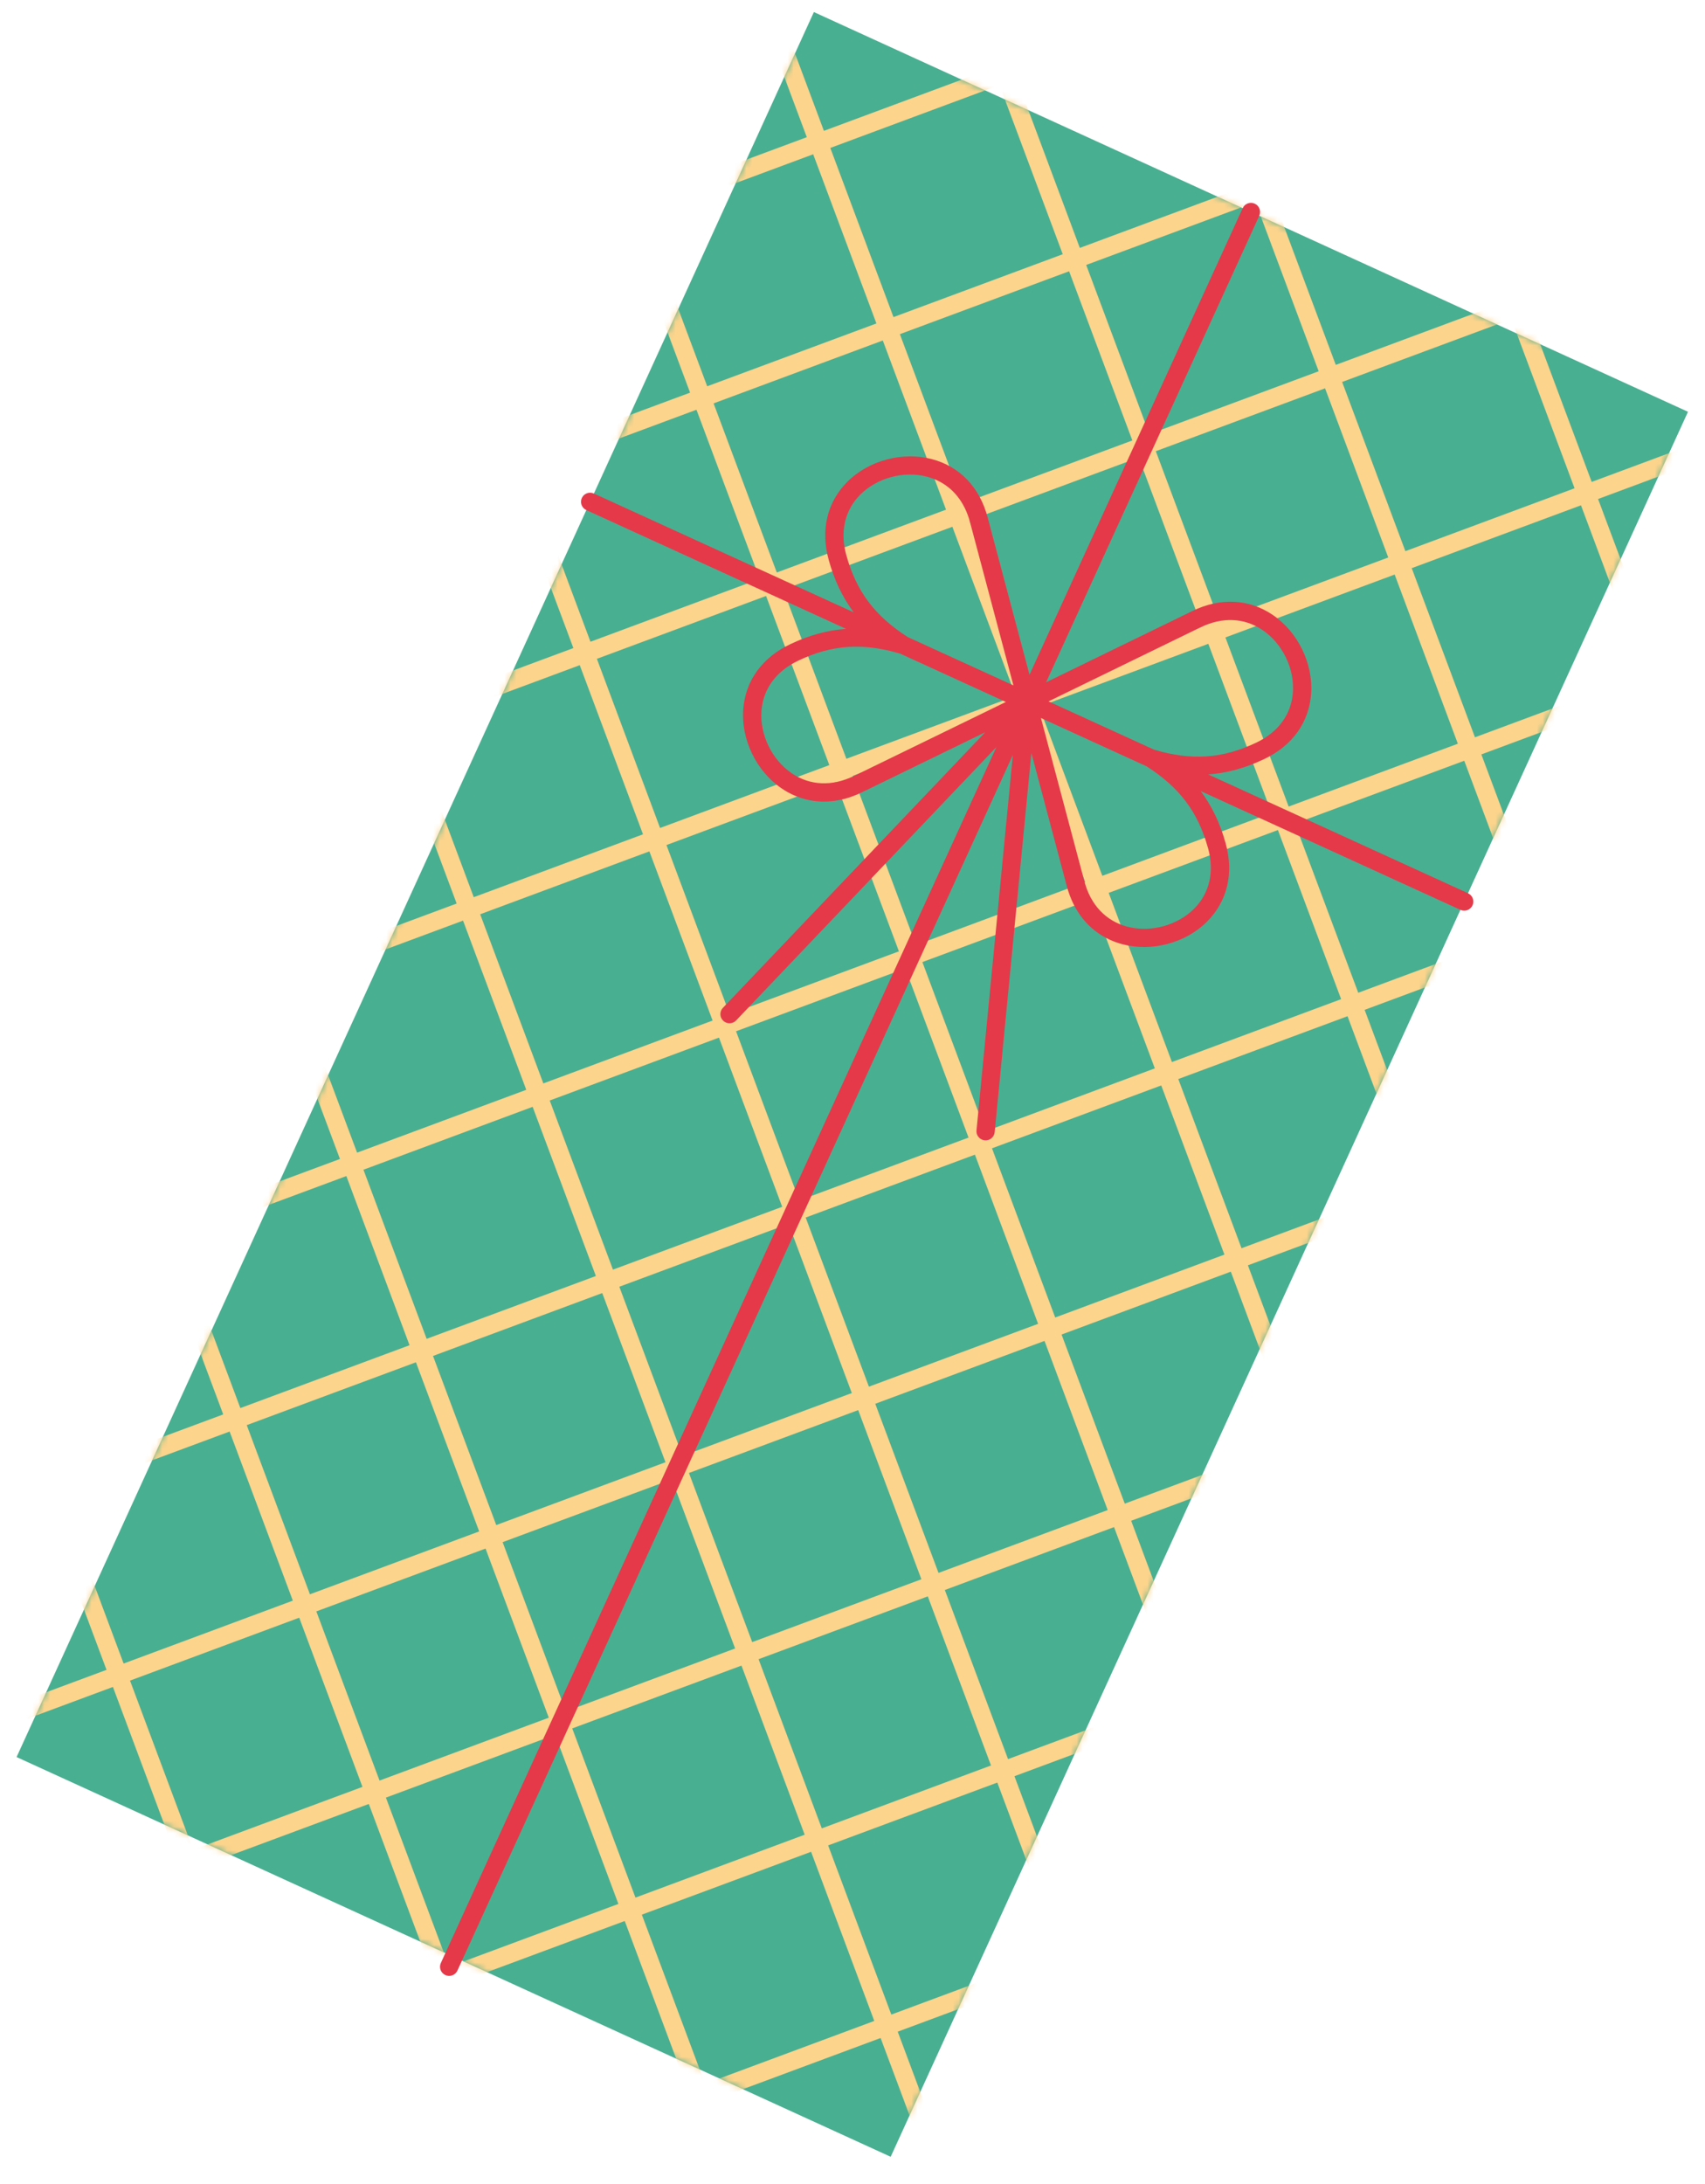
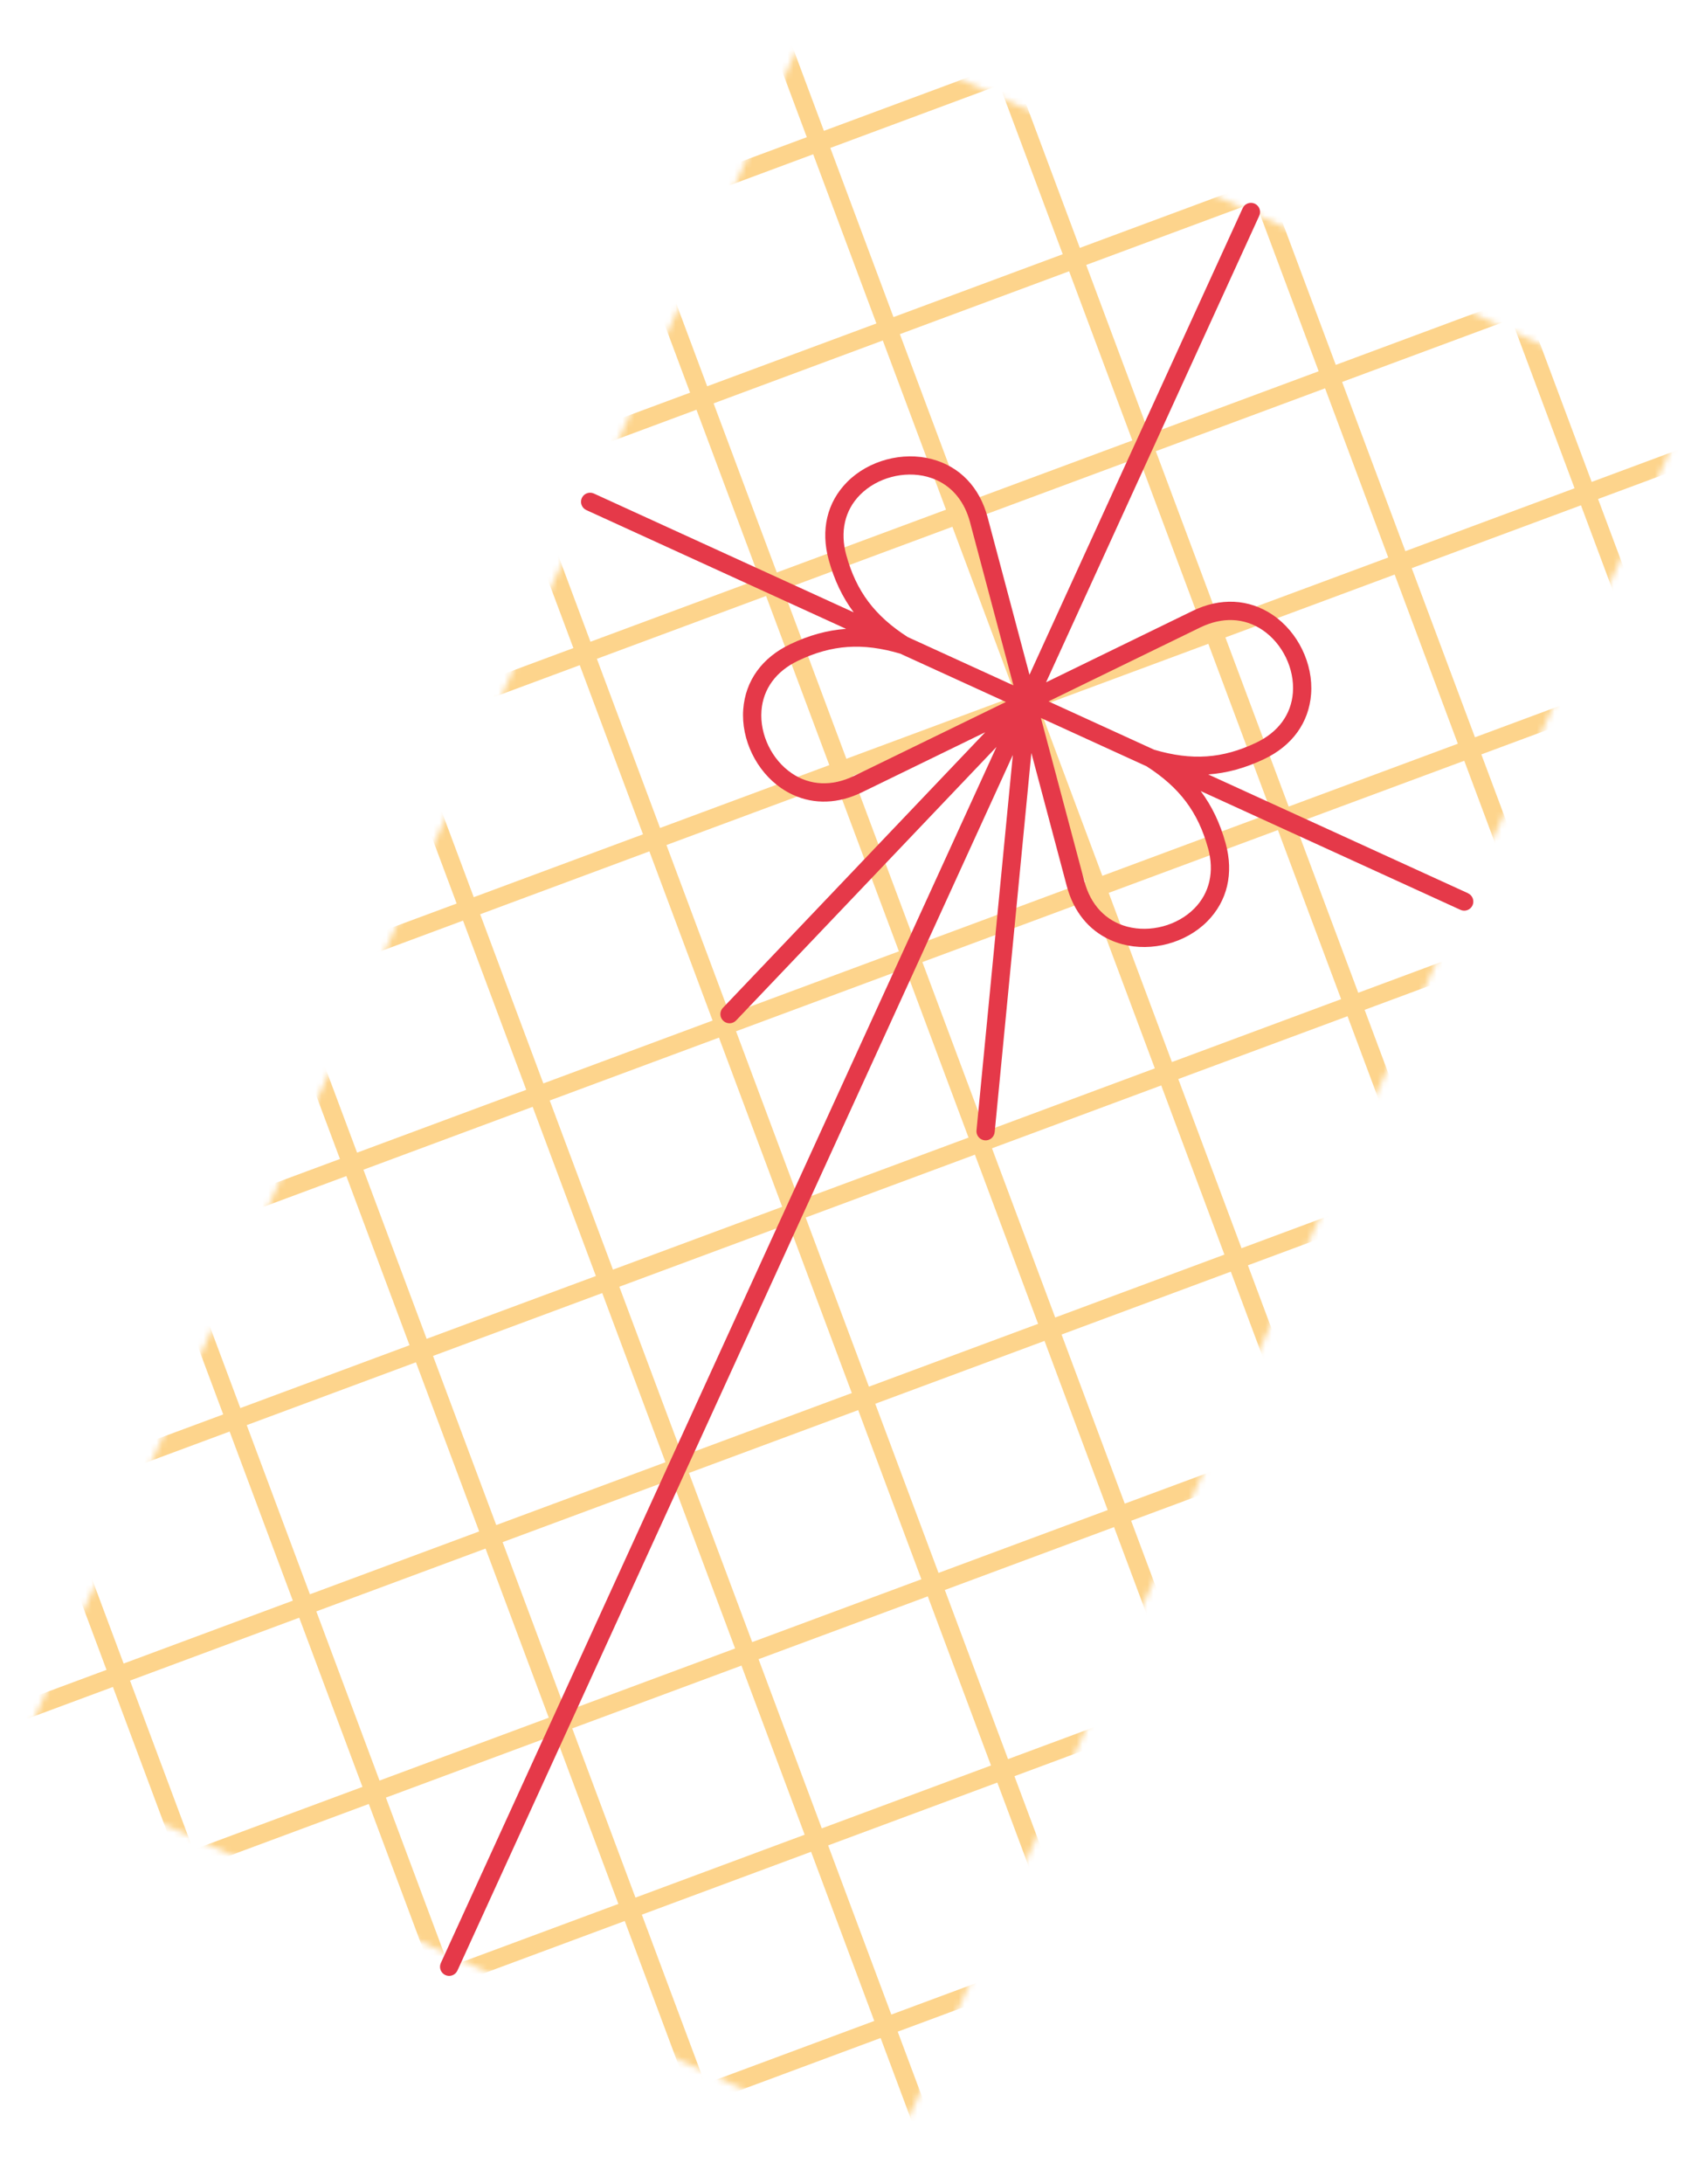
<svg xmlns="http://www.w3.org/2000/svg" width="289" height="370" viewBox="0 0 289 370" fill="none">
  <g clip-path="url(#clip0_36_7993)">
-     <path d="M286.116 69.769L137.954 2.044L2.81 297.699L150.971 365.424L286.116 69.769Z" fill="#49AF91" />
    <mask id="mask0_36_7993" style="mask-type:luminance" maskUnits="userSpaceOnUse" x="2" y="2" width="285" height="364">
      <path d="M286.116 69.769L137.954 2.044L2.81 297.699L150.971 365.424L286.116 69.769Z" fill="white" />
    </mask>
    <g mask="url(#mask0_36_7993)">
      <path d="M273.689 100.906C273.839 101.308 274.138 101.611 274.495 101.774C274.852 101.937 275.279 101.971 275.683 101.817C276.481 101.521 276.888 100.63 276.59 99.832L270.875 84.546L286.174 78.865C286.972 78.569 287.38 77.678 287.081 76.88C286.779 76.081 285.886 75.673 285.088 75.969L269.793 81.652L259.076 52.986L260.571 52.431L254.538 49.673L255.097 51.168L226.416 61.824L215.695 33.167L217.19 32.612L211.161 29.856L211.72 31.35L183.031 42.002L172.318 13.339L173.813 12.784L167.78 10.026L168.339 11.521L139.652 22.169L133.94 6.884C133.642 6.087 132.749 5.679 131.947 5.973C131.149 6.269 130.742 7.161 131.04 7.958L136.755 23.244L121.456 28.925C120.657 29.221 120.25 30.113 120.548 30.91C120.698 31.312 120.997 31.615 121.358 31.78C121.719 31.945 122.138 31.975 122.542 31.821L137.837 26.139L148.554 54.804L119.869 65.448L114.156 50.167C113.859 49.366 112.966 48.958 112.162 49.256C111.364 49.553 110.957 50.444 111.255 51.241L116.97 66.528L101.673 72.204C100.873 72.505 100.465 73.396 100.763 74.193C100.915 74.591 101.212 74.898 101.573 75.063C101.935 75.228 102.357 75.25 102.757 75.105L118.052 69.422L128.773 98.079L100.084 108.731L94.374 93.443C94.076 92.645 93.183 92.237 92.381 92.531C91.583 92.828 91.175 93.719 91.472 94.52L97.189 109.803L81.889 115.484C81.091 115.78 80.684 116.671 80.982 117.469C81.132 117.87 81.431 118.173 81.792 118.338C82.153 118.503 82.574 118.529 82.976 118.38L98.269 112.701L108.99 141.358L80.301 152.011L74.59 136.726C74.291 135.929 73.398 135.52 72.596 135.815C71.798 136.111 71.391 137.002 71.689 137.8L77.404 153.086L62.105 158.767C61.307 159.063 60.899 159.954 61.197 160.752C61.347 161.153 61.646 161.456 62.007 161.622C62.369 161.787 62.787 161.816 63.191 161.663L78.486 155.98L89.203 184.646L60.526 195.294L54.807 180.005C54.51 179.204 53.617 178.796 52.813 179.094C52.015 179.39 51.608 180.282 51.906 181.079L57.621 196.365L42.322 202.046C41.524 202.342 41.116 203.234 41.414 204.031C41.566 204.429 41.863 204.736 42.224 204.901C42.586 205.066 43.008 205.087 43.408 204.942L58.707 199.262L69.416 227.923L40.739 238.571L35.024 223.284C34.725 222.487 33.832 222.079 33.03 222.373C32.232 222.67 31.825 223.561 32.123 224.358L37.838 239.645L22.539 245.325C21.741 245.622 21.333 246.513 21.631 247.31C21.782 247.712 22.08 248.015 22.441 248.18C22.803 248.345 23.223 248.371 23.625 248.222L38.922 242.545L49.635 271.198L20.954 281.854L15.241 266.564C14.942 265.766 14.049 265.358 13.247 265.653C12.449 265.949 12.042 266.84 12.34 267.637L18.055 282.924L2.756 288.605C1.958 288.901 1.55 289.792 1.848 290.59C1.999 290.991 2.297 291.294 2.658 291.459C3.02 291.624 3.438 291.654 3.842 291.501L19.141 285.82L29.85 314.481L28.355 315.037L34.388 317.795L33.829 316.3L62.514 305.646L73.231 334.311L71.736 334.866L77.765 337.622L77.206 336.128L105.895 325.475L116.604 354.137L115.109 354.692L121.142 357.45L120.583 355.956L149.264 345.299L154.979 360.586C155.13 360.988 155.428 361.29 155.785 361.454C156.142 361.617 156.569 361.65 156.973 361.497C157.771 361.201 158.178 360.31 157.88 359.512L152.165 344.226L167.464 338.545C168.262 338.249 168.67 337.358 168.372 336.56C168.069 335.761 167.176 335.353 166.378 335.649L151.079 341.33L140.37 312.668L169.047 302.02L174.764 317.303C174.914 317.704 175.213 318.007 175.57 318.171C175.927 318.334 176.356 318.363 176.758 318.214C177.556 317.918 177.963 317.026 177.665 316.229L171.95 300.942L187.249 295.262C188.047 294.965 188.455 294.074 188.156 293.277C187.854 292.478 186.961 292.069 186.163 292.366L170.864 298.046L160.151 269.393L188.832 258.737L194.547 274.023C194.699 274.421 194.996 274.728 195.353 274.891C195.71 275.055 196.141 275.08 196.541 274.935C197.339 274.638 197.746 273.747 197.448 272.95L191.733 257.663L207.032 251.983C207.83 251.686 208.238 250.795 207.939 249.998C207.639 249.194 206.746 248.786 205.946 249.086L190.648 254.763L179.936 226.11L208.625 215.457L214.336 230.742C214.486 231.144 214.785 231.447 215.142 231.61C215.499 231.773 215.926 231.807 216.33 231.653C217.128 231.357 217.535 230.466 217.237 229.668L211.522 214.382L226.821 208.701C227.619 208.405 228.026 207.514 227.728 206.716C227.426 205.917 226.533 205.509 225.735 205.805L210.44 211.488L199.722 182.822L228.408 172.178L234.121 187.459C234.271 187.86 234.57 188.163 234.927 188.327C235.284 188.49 235.712 188.519 236.114 188.37C236.913 188.074 237.32 187.182 237.022 186.385L231.307 171.098L246.604 165.422C247.404 165.121 247.811 164.23 247.513 163.433C247.211 162.634 246.318 162.225 245.52 162.522L230.224 168.204L219.507 139.539L248.193 128.895L253.904 144.179C254.056 144.577 254.353 144.884 254.71 145.047C255.067 145.211 255.497 145.236 255.897 145.091C256.696 144.794 257.103 143.903 256.807 143.102L251.09 127.819L266.389 122.139C267.187 121.842 267.594 120.951 267.296 120.154C266.996 119.35 266.103 118.942 265.303 119.242L250.009 124.921L239.288 96.264L267.978 85.612L273.689 100.896L273.689 100.906ZM235.31 94.455L206.633 105.103L195.912 76.446L224.601 65.794L235.31 94.455ZM124.762 174.729L153.451 164.076L164.168 192.741L135.479 203.394L124.762 174.729ZM144.383 236.025L115.698 246.669L104.977 218.012L133.666 207.359L144.383 236.025ZM144.545 131.449L173.23 120.805L183.951 149.462L155.262 160.114L144.545 131.449ZM164.328 88.17L193.017 77.518L203.734 106.183L175.049 116.827L164.328 88.17ZM172.15 117.907L143.461 128.559L132.748 99.896L161.429 89.25L172.15 117.907ZM152.367 161.186L123.678 171.838L112.965 143.175L141.646 132.529L152.367 161.186ZM132.582 204.469L103.897 215.114L93.18 186.458L121.865 175.804L132.582 204.469ZM112.799 247.748L84.114 258.393L73.397 229.738L102.082 219.083L112.799 247.748ZM113.881 250.643L124.602 279.3L95.913 289.952L85.196 261.287L113.881 250.643ZM116.778 249.567L145.467 238.915L156.176 267.576L127.499 278.224L116.778 249.567ZM136.561 206.288L165.25 195.636L175.959 224.297L147.282 234.945L136.561 206.288ZM156.346 163.005L185.031 152.36L195.744 181.014L167.063 191.67L156.346 163.005ZM176.129 119.725L204.814 109.081L215.527 137.734L186.846 148.391L176.129 119.725ZM212.8 34.238L223.517 62.904L194.828 73.556L184.111 44.891L212.8 34.238ZM191.933 74.627L163.247 85.272L152.531 56.617L181.216 45.962L191.933 74.627ZM140.738 25.065L169.419 14.409L180.136 43.074L151.447 53.726L140.738 25.065ZM120.955 68.344L149.636 57.688L160.353 86.353L131.667 96.998L120.955 68.344ZM101.172 111.623L129.849 100.975L140.57 129.632L111.881 140.285L101.172 111.623ZM81.389 154.903L110.07 144.247L120.787 172.912L92.098 183.564L81.389 154.903ZM61.604 198.186L90.285 187.53L101.002 216.195L72.317 226.839L61.604 198.186ZM41.823 241.461L70.5 230.813L81.221 259.47L52.532 270.123L41.823 241.461ZM32.747 313.406L22.038 284.744L50.719 274.088L61.436 302.753L32.747 313.406ZM53.618 273.019L82.299 262.373L93.02 291.03L64.331 301.682L53.618 273.019ZM76.128 333.235L65.411 304.57L94.1 293.918L104.817 322.583L76.128 333.235ZM96.995 292.846L125.68 282.202L136.393 310.855L107.712 321.512L96.995 292.846ZM148.19 342.409L119.509 353.065L108.792 324.4L137.481 313.748L148.19 342.409ZM167.975 299.126L139.294 309.782L128.577 281.117L157.262 270.472L167.975 299.126ZM187.756 255.85L159.079 266.498L148.358 237.841L177.047 227.189L187.756 255.85ZM207.541 212.567L178.86 223.223L168.143 194.558L196.832 183.906L207.541 212.567ZM227.324 169.288L198.643 179.944L187.926 151.279L216.611 140.635L227.324 169.288ZM247.107 126.009L218.43 136.657L207.709 108L236.398 97.347L247.107 126.009ZM238.211 93.382L227.494 64.716L256.181 54.068L266.89 82.729L238.209 93.385L238.211 93.382Z" fill="#FDD48C" />
    </g>
    <path d="M248.829 151.34L204.799 131.214C207.979 130.988 211.074 130.135 214.26 128.619C219.037 126.351 221.868 122.434 222.233 117.587C222.619 112.469 220.008 107.088 215.741 104.193C211.698 101.453 206.861 101.211 202.125 103.517L177.311 115.603L213.446 36.551C213.8 35.777 213.458 34.862 212.682 34.507C211.907 34.153 210.99 34.493 210.637 35.267L174.5 114.323L167.402 87.65C166.048 82.56 162.702 79.057 157.982 77.796C153.002 76.46 147.223 78.01 143.608 81.647C140.181 85.095 139.07 89.803 140.476 94.897C141.416 98.295 142.796 101.193 144.705 103.75L100.666 83.62C99.891 83.265 98.974 83.605 98.621 84.379C98.267 85.153 98.609 86.068 99.385 86.423L143.415 106.549C140.235 106.775 137.14 107.628 133.954 109.144C129.177 111.412 126.346 115.329 125.981 120.177C125.595 125.294 128.206 130.675 132.473 133.57C133.109 134.003 133.765 134.372 134.439 134.68C138.041 136.326 142.099 136.188 146.089 134.246L167 124.063L122.529 170.764C121.942 171.383 121.967 172.359 122.588 172.946C122.714 173.067 122.857 173.162 123.011 173.233C123.596 173.5 124.306 173.384 124.776 172.893L168.902 126.559L74.724 332.593C74.37 333.367 74.712 334.282 75.488 334.637C76.263 334.991 77.179 334.651 77.533 333.877L171.678 127.916L165.518 191.517C165.451 192.191 165.832 192.806 166.417 193.073C166.567 193.142 166.732 193.188 166.911 193.206C167.76 193.291 168.515 192.671 168.598 191.823L174.819 127.574L180.82 150.127C181.962 154.414 184.518 157.576 188.115 159.22C188.789 159.528 189.497 159.783 190.241 159.981C195.22 161.317 200.999 159.767 204.615 156.13C208.042 152.682 209.153 147.974 207.747 142.88C206.806 139.482 205.426 136.584 203.518 134.027L247.548 154.154C248.324 154.508 249.24 154.168 249.594 153.394C249.948 152.62 249.605 151.705 248.83 151.35L248.829 151.34ZM203.481 106.297C207.18 104.496 210.916 104.656 214.004 106.748C217.385 109.038 219.45 113.303 219.146 117.351C218.869 121.049 216.659 124.059 212.928 125.831C207.205 128.548 202.029 128.909 195.631 127.024L177.723 118.837L203.477 106.295L203.481 106.297ZM143.452 94.078C142.349 90.092 143.183 86.452 145.798 83.823C148.66 80.944 153.235 79.72 157.178 80.778C157.733 80.929 158.265 81.118 158.772 81.35C161.541 82.616 163.512 85.079 164.41 88.442L171.777 116.125L153.864 107.937C148.256 104.335 145.142 100.184 143.456 94.08L143.452 94.078ZM144.735 131.472C141.036 133.273 137.3 133.113 134.212 131.021C130.832 128.731 128.766 124.467 129.07 120.419C129.347 116.72 131.558 113.71 135.292 111.94C141.017 109.219 146.192 108.862 152.589 110.748L170.498 118.934L144.744 131.476L144.735 131.472ZM204.764 143.691C205.868 147.677 205.034 151.317 202.418 153.946C199.556 156.825 194.982 158.049 191.036 156.995C187.427 156.031 184.864 153.307 183.805 149.331L176.438 121.649L194.35 129.837C199.954 133.436 203.072 137.589 204.759 143.693L204.764 143.691Z" fill="#E53949" />
  </g>
  <defs>
    <clipPath id="clip0_36_7993">
      <rect width="166" height="330" fill="white" transform="translate(137.19) rotate(24.565)" />
    </clipPath>
  </defs>
</svg>